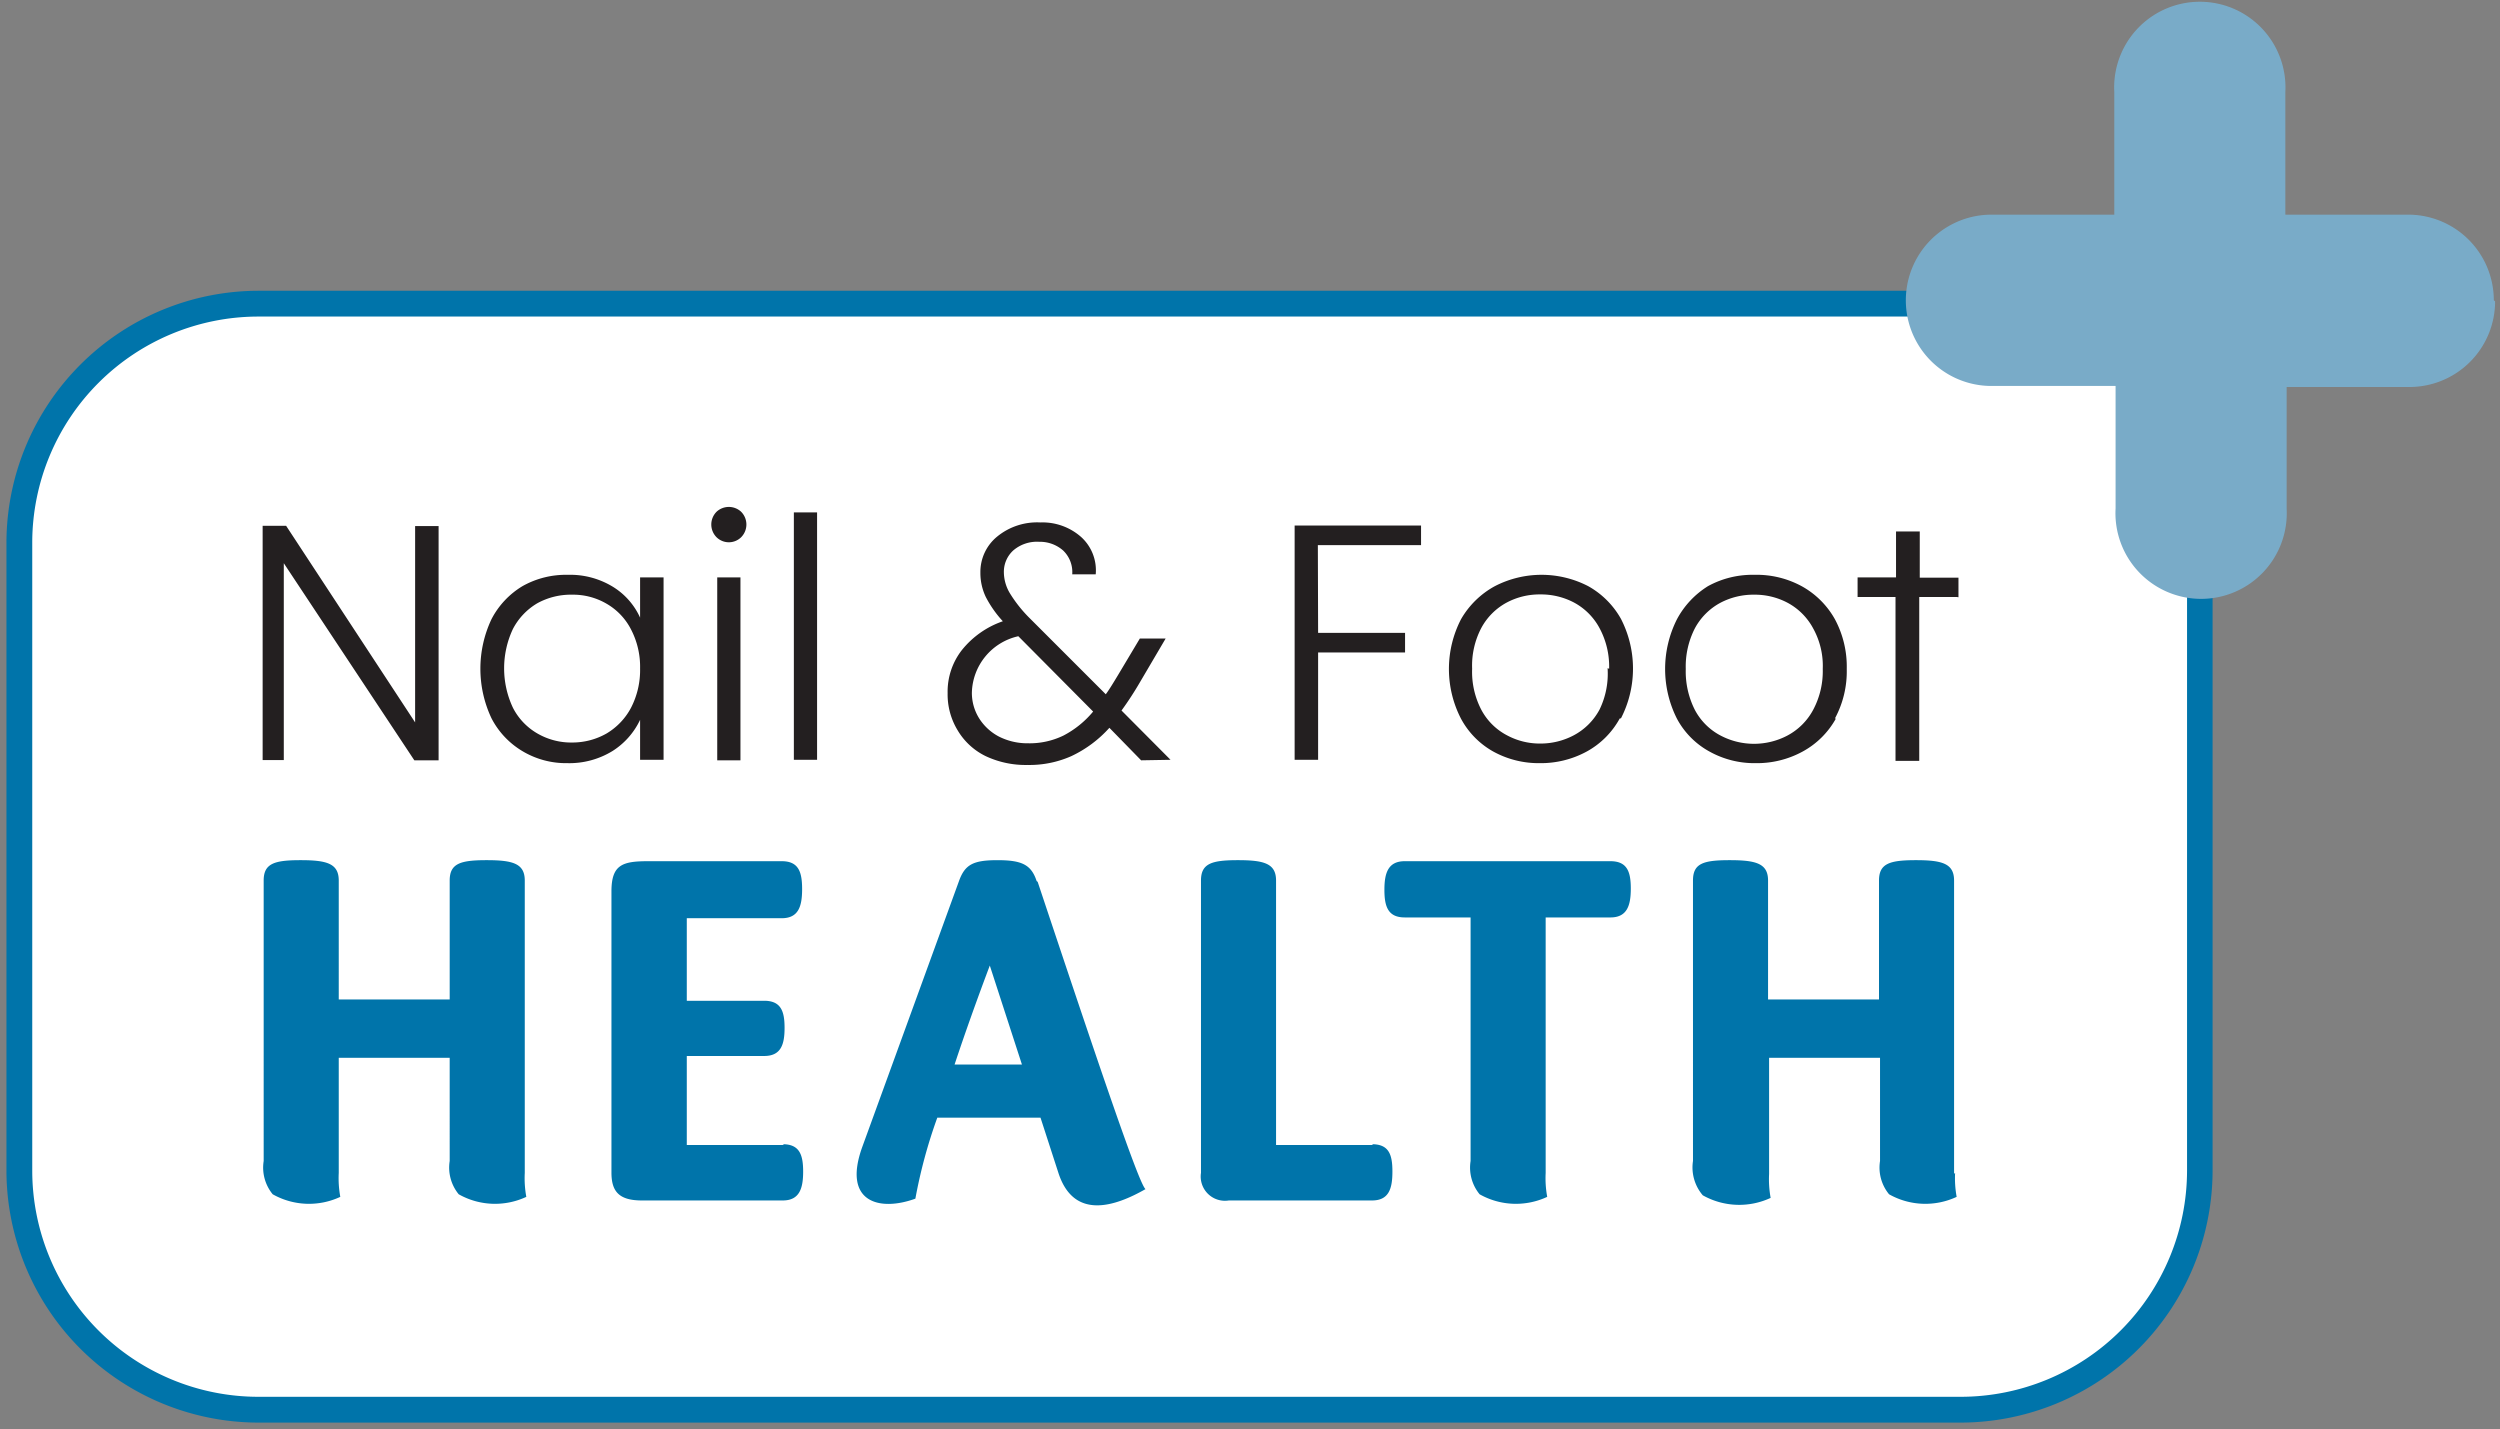
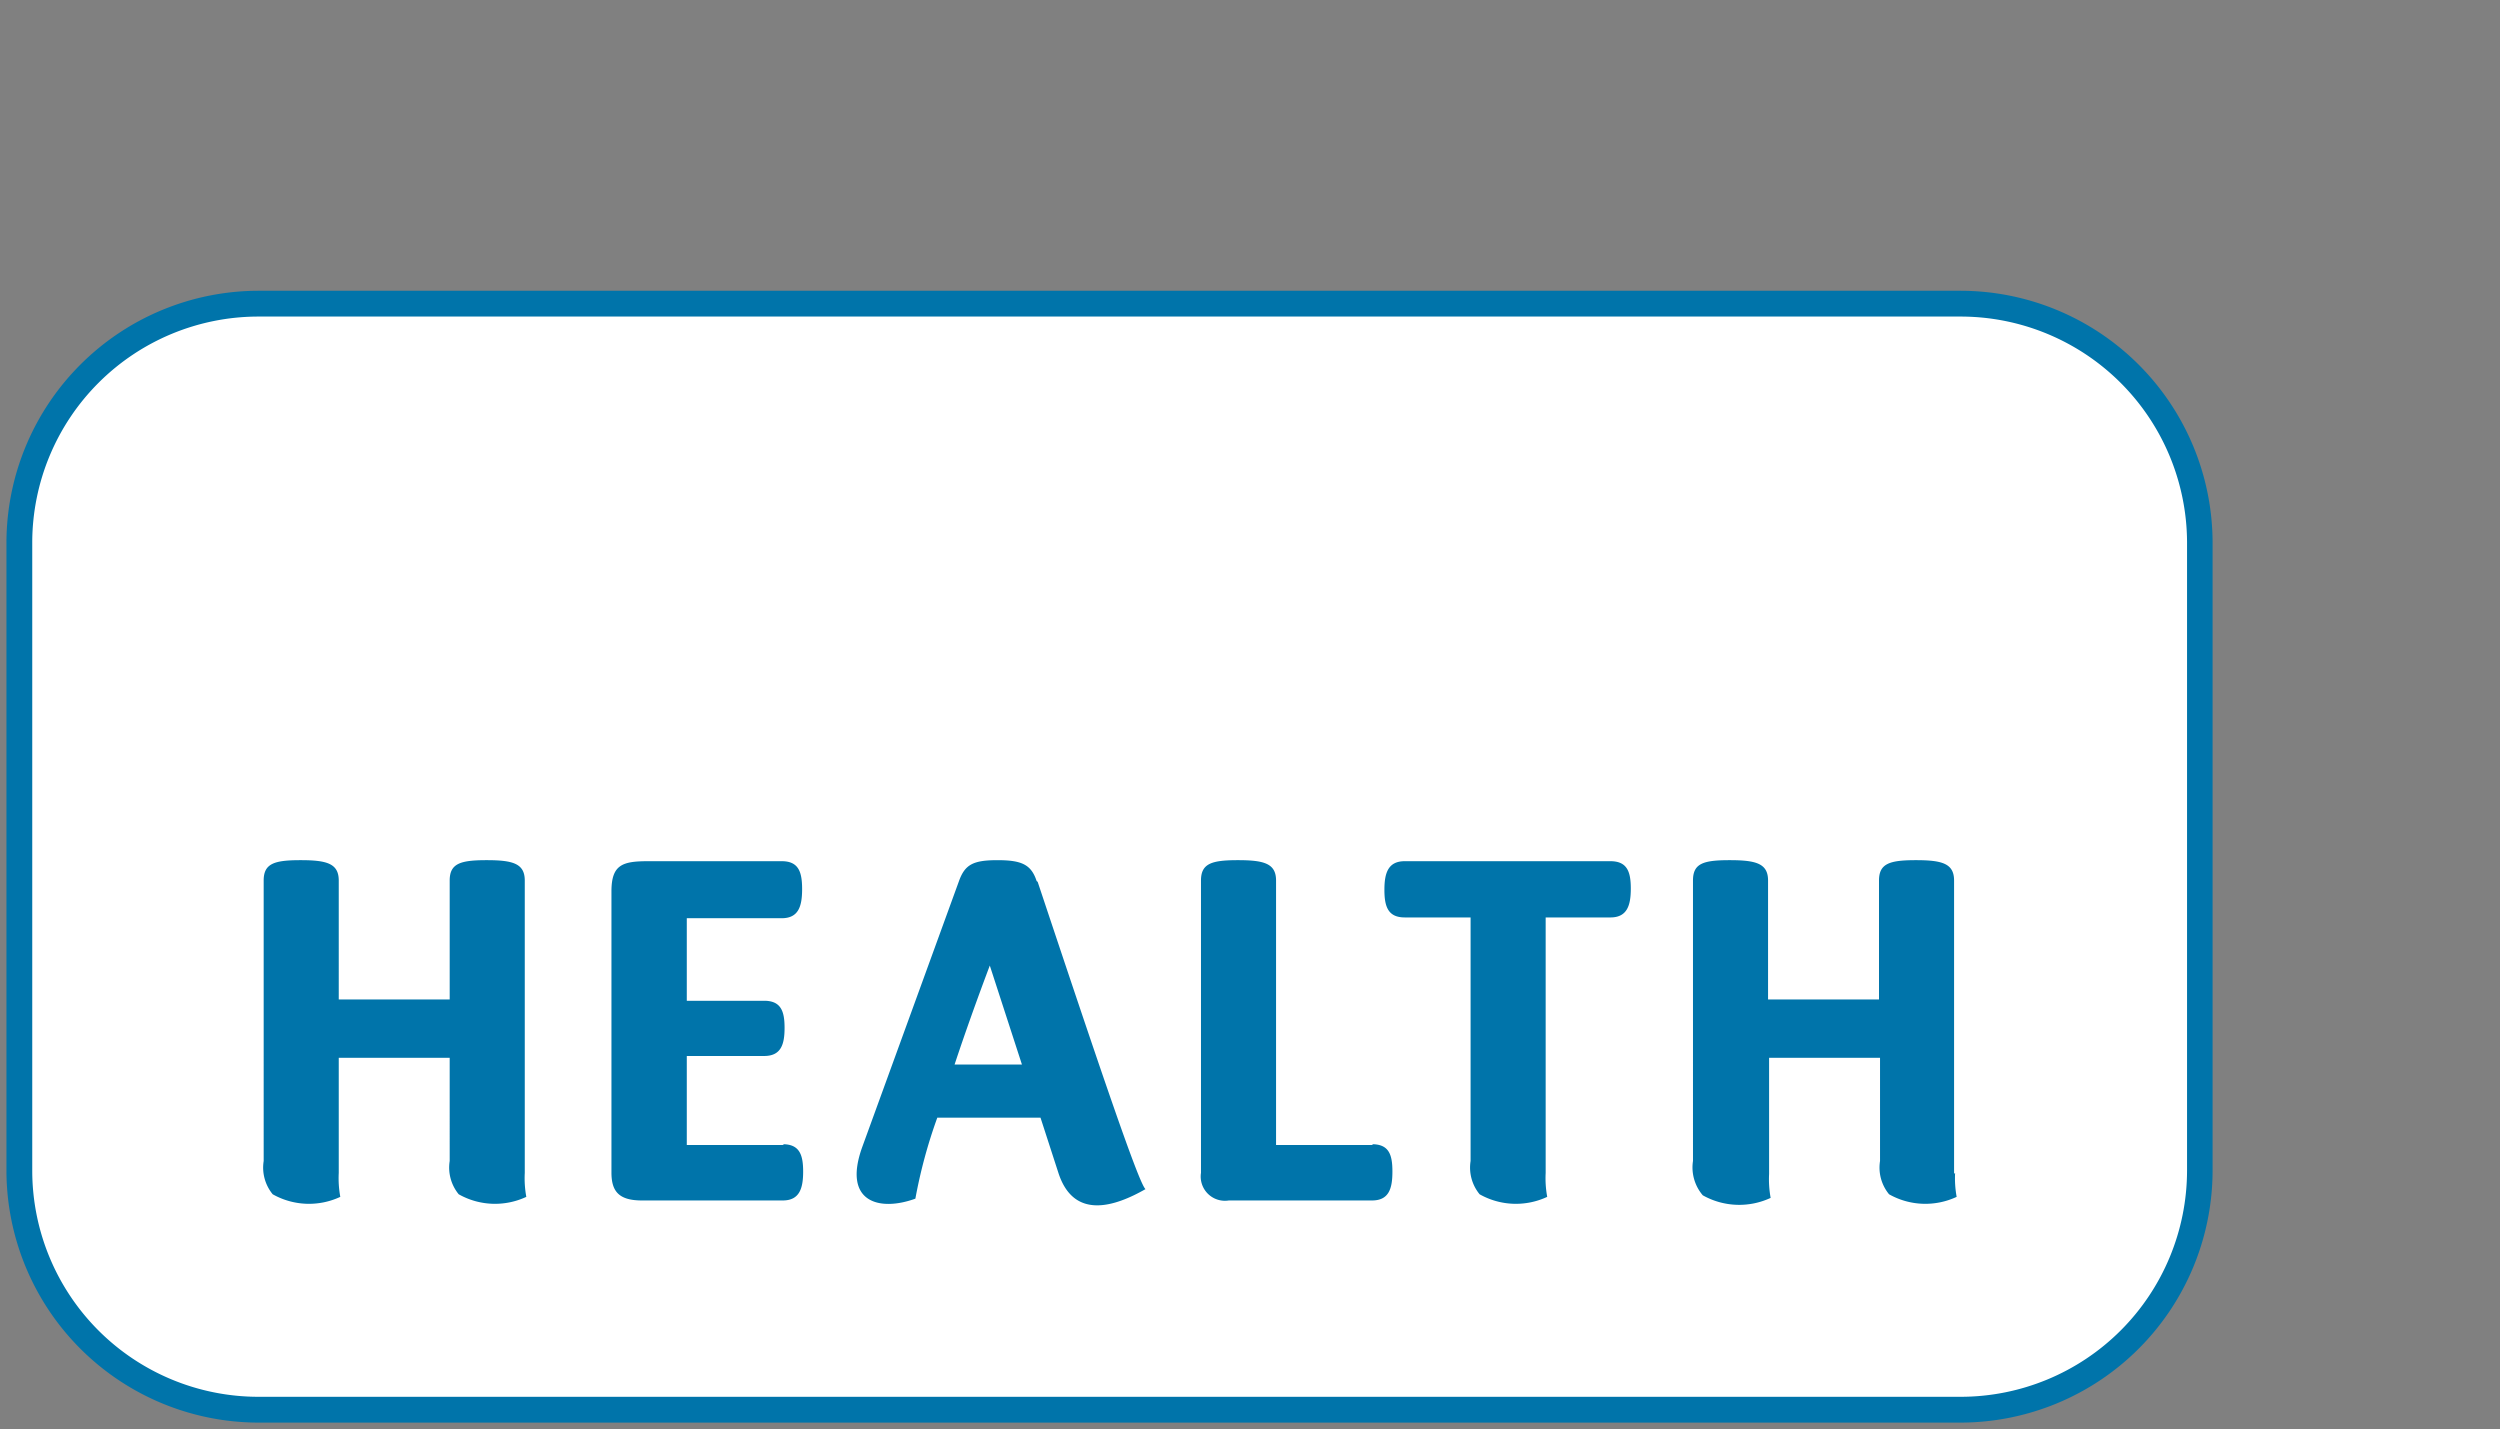
<svg xmlns="http://www.w3.org/2000/svg" id="Layer_1" data-name="Layer 1" viewBox="0 0 96.9 55.39">
  <rect x="0" y="0" width="96.9" height="55.39" fill="#808080" stroke="none" />
  <defs>
    <style>.cls-1{fill:#fff;}.cls-2{fill:#0074aa;}.cls-3{fill:#79abc8;}.cls-4{fill:#231f20;}</style>
  </defs>
  <rect class="cls-1" x="0.75" y="11.77" width="84.5" height="42.87" rx="9.27" />
  <path class="cls-2" d="M76,55.14H10A9.78,9.78,0,0,1,.25,45.37V21A9.78,9.78,0,0,1,10,11.27H76A9.78,9.78,0,0,1,85.76,21V45.37A9.78,9.78,0,0,1,76,55.14ZM10,12.27A8.77,8.77,0,0,0,1.25,21V45.37A8.77,8.77,0,0,0,10,54.14H76a8.78,8.78,0,0,0,8.77-8.77V21A8.78,8.78,0,0,0,76,12.27Z" />
-   <path class="cls-3" d="M96.66,11.64a3.32,3.32,0,0,0-3.32-3.32H88.58V3.57a3.32,3.32,0,1,0-6.63,0V8.32H77.19a3.32,3.32,0,1,0,0,6.64H82v4.75a3.32,3.32,0,1,0,6.63,0V15h4.76a3.32,3.32,0,0,0,3.32-3.32" />
  <path class="cls-2" d="M75.74,45.5V34.13c0-.66-.46-.79-1.48-.79s-1.43.13-1.43.79v4.61h-4.3V34.13c0-.66-.46-.79-1.49-.79s-1.42.13-1.42.79V45A1.66,1.66,0,0,0,66,46.33a2.88,2.88,0,0,0,2.63.1,4,4,0,0,1-.06-.93V41h4.3V45a1.63,1.63,0,0,0,.35,1.29,2.86,2.86,0,0,0,2.62.1,4,4,0,0,1-.06-.93M62.38,33.38H54.45c-.65,0-.79.46-.79,1.11s.14,1.07.79,1.07H57V45a1.63,1.63,0,0,0,.35,1.29,2.86,2.86,0,0,0,2.62.1,4,4,0,0,1-.06-.93V35.56h2.51c.65,0,.79-.47.79-1.12s-.14-1.06-.79-1.06m-9.2,11H49.46V34.13c0-.66-.46-.79-1.48-.79s-1.43.13-1.43.79V45.46a.94.94,0,0,0,1.08,1.07h5.55c.66,0,.79-.47.79-1.12s-.13-1.06-.79-1.06M38.36,37.41l1.25,3.85H37c.38-1.15.85-2.47,1.37-3.85m1.81-3.26c-.21-.64-.58-.81-1.52-.81s-1.26.17-1.49.81L33.42,44.46c-.77,2.14.66,2.51,2.06,2a19.54,19.54,0,0,1,.85-3.14h4l.7,2.16c.6,1.81,2.18,1.29,3.37.61-.25-.19-1.77-4.68-4.18-11.91m-9.83,10.2H26.62V40.93h3c.66,0,.79-.46.79-1.09s-.13-1.05-.79-1.05h-3v-3.2H30.3c.65,0,.79-.46.79-1.13s-.14-1.08-.79-1.08H25.13c-1,0-1.43.13-1.43,1.17v10.9c0,.73.29,1.08,1.18,1.08h5.46c.65,0,.79-.47.79-1.12s-.14-1.06-.79-1.06m-10,1.15V34.13c0-.66-.46-.79-1.48-.79s-1.43.13-1.43.79v4.61h-4.3V34.13c0-.66-.46-.79-1.48-.79s-1.43.13-1.43.79V45a1.63,1.63,0,0,0,.35,1.29,2.86,2.86,0,0,0,2.62.1,4,4,0,0,1-.06-.93V41h4.3V45a1.63,1.63,0,0,0,.35,1.29,2.86,2.86,0,0,0,2.62.1,4,4,0,0,1-.06-.93" />
-   <path class="cls-4" d="M28.7,22.38h-.9v7.09h.9ZM16.06,29.47H17V20.39h-.91V28l-5-7.62h-.91v9.08H11V21.83Zm8.75-3.55a3.18,3.18,0,0,1-.35,1.51,2.54,2.54,0,0,1-.95,1,2.67,2.67,0,0,1-1.33.35,2.61,2.61,0,0,1-1.35-.35,2.42,2.42,0,0,1-.95-1,3.59,3.59,0,0,1,0-3.05,2.49,2.49,0,0,1,.95-1,2.7,2.7,0,0,1,1.35-.33,2.57,2.57,0,0,1,1.33.35,2.42,2.42,0,0,1,.95,1,3.13,3.13,0,0,1,.35,1.5m0,3.55h.91V22.38h-.91v1.56a2.72,2.72,0,0,0-1.06-1.2A3.18,3.18,0,0,0,22,22.28a3.42,3.42,0,0,0-1.75.44A3.22,3.22,0,0,0,19.05,24a4.5,4.5,0,0,0,0,3.84,3.18,3.18,0,0,0,1.21,1.28,3.29,3.29,0,0,0,1.73.46,3.2,3.2,0,0,0,1.75-.47,2.89,2.89,0,0,0,1.07-1.21Zm3.91-8.62a.7.7,0,0,0,0-1,.7.7,0,0,0-.94,0,.7.7,0,0,0,0,1,.68.68,0,0,0,.94,0m2.05,8.62h.9V19.86h-.9Zm11.6-1.87a3.74,3.74,0,0,1-1.15.93,3,3,0,0,1-1.37.3,2.44,2.44,0,0,1-1.13-.26,2,2,0,0,1-.77-.71,1.86,1.86,0,0,1-.28-1,2.3,2.3,0,0,1,1.8-2.18Zm3,1.87-1.9-1.91a12.91,12.91,0,0,0,.71-1.09l1-1.7h-1l-.83,1.39c-.21.35-.37.61-.49.77l-3-3a5.22,5.22,0,0,1-.72-.92,1.61,1.61,0,0,1-.23-.81,1.12,1.12,0,0,1,.37-.85,1.41,1.41,0,0,1,1-.33,1.36,1.36,0,0,1,.93.34,1.16,1.16,0,0,1,.35.92h.91a1.74,1.74,0,0,0-.57-1.45,2.26,2.26,0,0,0-1.58-.56,2.44,2.44,0,0,0-1.66.54A1.77,1.77,0,0,0,38,22.2a2.15,2.15,0,0,0,.21.94,4.29,4.29,0,0,0,.66.94,3.49,3.49,0,0,0-1.59,1.12,2.62,2.62,0,0,0-.55,1.67,2.68,2.68,0,0,0,.39,1.44,2.57,2.57,0,0,0,1.09,1,3.63,3.63,0,0,0,1.61.34,4,4,0,0,0,1.7-.34A4.62,4.62,0,0,0,43,28.21l1.23,1.26Zm5.71-8.32h4v-.76H50.18v9.08h.91V25.29h3.37v-.76H51.09Zm11.23,4.77A3.18,3.18,0,0,1,62,27.5a2.42,2.42,0,0,1-1,1,2.75,2.75,0,0,1-1.3.32,2.68,2.68,0,0,1-1.29-.32,2.37,2.37,0,0,1-1-1,3.18,3.18,0,0,1-.35-1.58,3.14,3.14,0,0,1,.35-1.57,2.42,2.42,0,0,1,1-1,2.7,2.7,0,0,1,1.29-.31,2.74,2.74,0,0,1,1.3.31,2.42,2.42,0,0,1,1,1,3.14,3.14,0,0,1,.37,1.57m.46,1.92a4.22,4.22,0,0,0,0-3.85,3.3,3.3,0,0,0-1.27-1.27,3.94,3.94,0,0,0-3.62,0A3.37,3.37,0,0,0,56.63,24a4.2,4.2,0,0,0,0,3.86,3.18,3.18,0,0,0,1.25,1.27,3.64,3.64,0,0,0,1.8.45,3.72,3.72,0,0,0,1.82-.45,3.22,3.22,0,0,0,1.28-1.28m7.87-1.92a3.18,3.18,0,0,1-.37,1.58,2.42,2.42,0,0,1-1,1,2.78,2.78,0,0,1-2.59,0,2.37,2.37,0,0,1-1-1,3.3,3.3,0,0,1-.35-1.58,3.25,3.25,0,0,1,.35-1.57,2.42,2.42,0,0,1,1-1,2.74,2.74,0,0,1,1.3-.31,2.7,2.7,0,0,1,1.29.31,2.42,2.42,0,0,1,1,1,3,3,0,0,1,.37,1.57m.47,1.92a3.84,3.84,0,0,0,.46-1.92A3.88,3.88,0,0,0,71.12,24a3.3,3.3,0,0,0-1.27-1.27A3.65,3.65,0,0,0,68,22.28a3.58,3.58,0,0,0-1.8.44A3.39,3.39,0,0,0,65,24a4.28,4.28,0,0,0,0,3.86,3.14,3.14,0,0,0,1.26,1.27,3.58,3.58,0,0,0,1.79.45,3.69,3.69,0,0,0,1.82-.45,3.24,3.24,0,0,0,1.29-1.28m4.75-4.7v-.76H74.41V20.6h-.92v1.78H72v.76h1.47v6.35h.92V23.14h1.46Z" />
</svg>